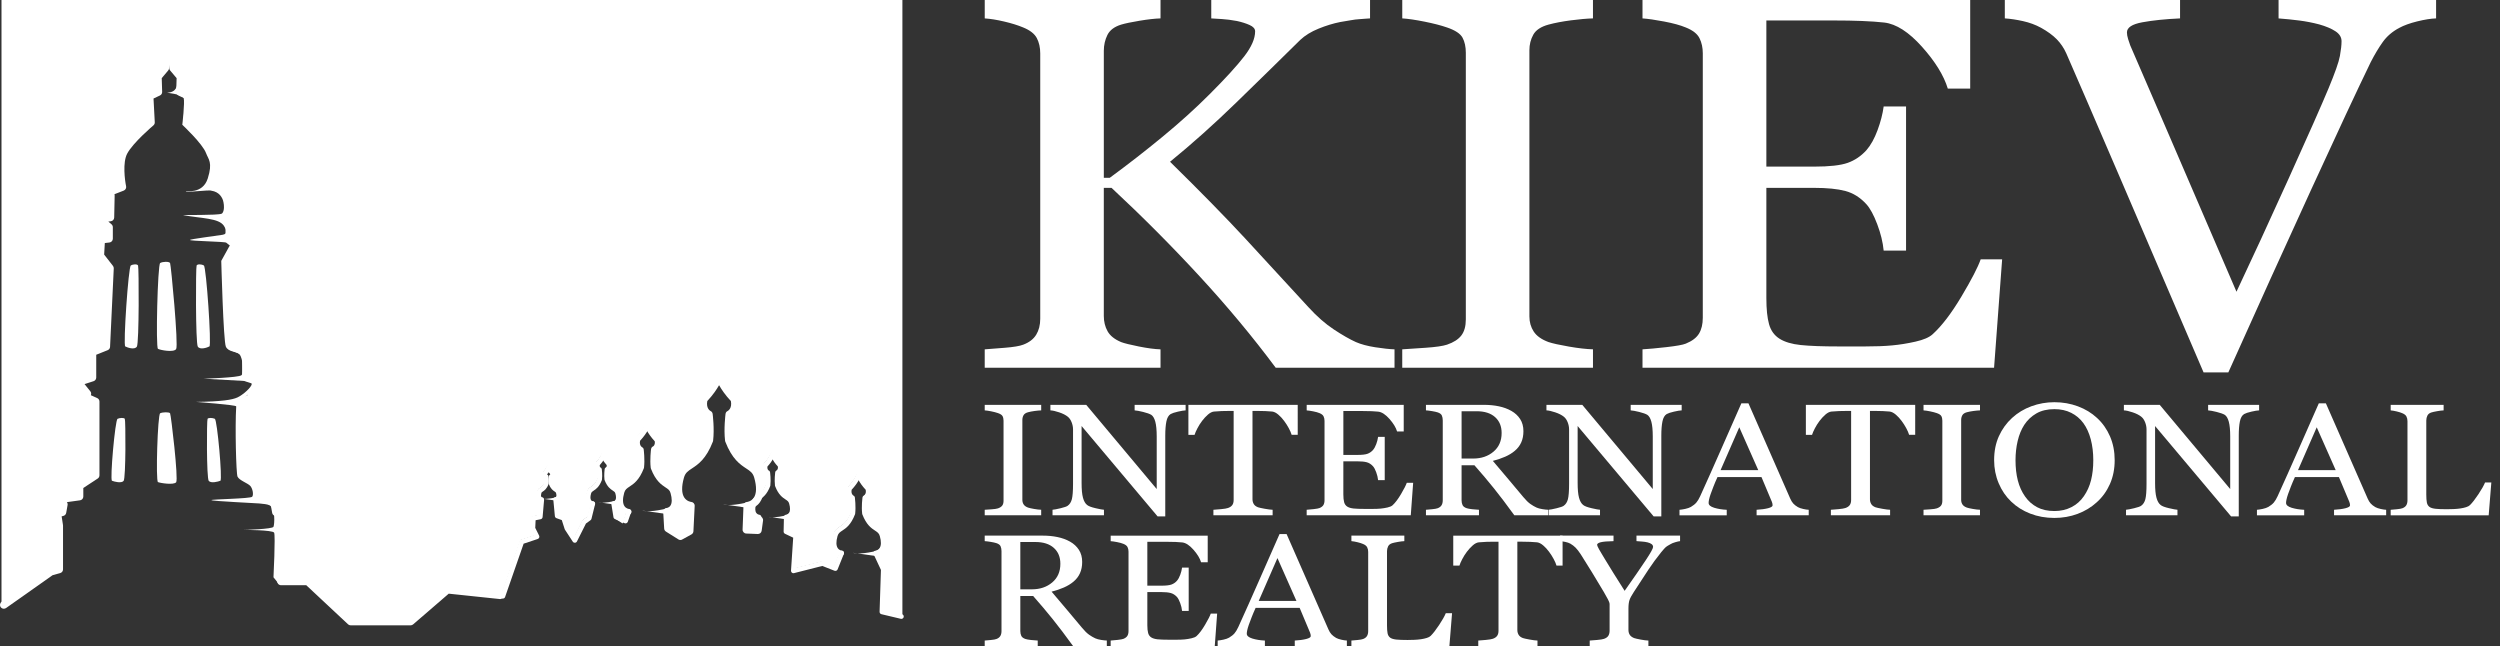
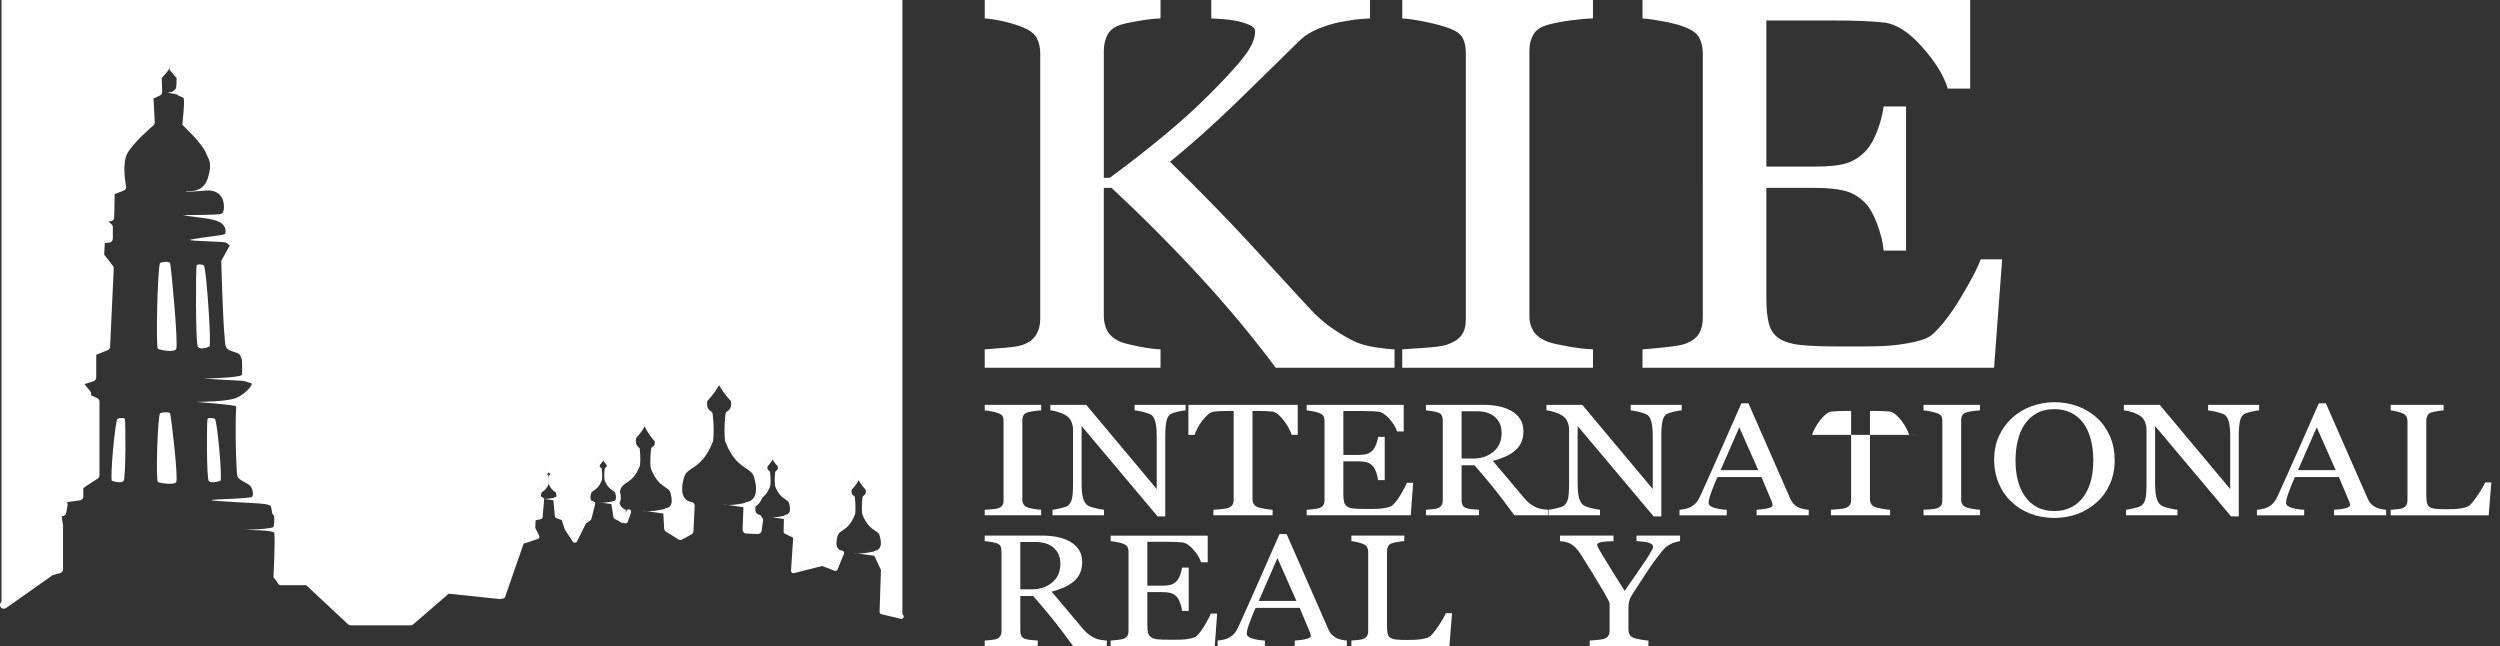
<svg xmlns="http://www.w3.org/2000/svg" version="1.1" id="Слой_1" x="0px" y="0px" width="178px" height="46px" viewBox="0 0 178 46" enable-background="new 0 0 178 46" xml:space="preserve">
  <rect x="0" y="0" width="178" height="46" fill="#333333" stroke="none" />
  <g>
    <g>
      <g>
        <path fill="#FFFFFF" d="M64.177,44.064c-0.013,0-0.027-0.002-0.04-0.005l-1.379-0.328c-0.08-0.019-0.135-0.091-0.132-0.173     l0.097-2.98l-0.526-1.126c-0.024-0.051-0.021-0.111,0.007-0.16c0.029-0.049,0.079-0.081,0.136-0.085     c0.005-0.001,0.177-0.019,0.286-0.179c0.12-0.176,0.126-0.472,0.018-0.854c-0.059-0.208-0.167-0.279-0.346-0.397     c-0.257-0.169-0.608-0.401-0.901-1.157c-0.005-0.013-0.009-0.027-0.01-0.042c-0.061-0.512,0.017-1.129,0.02-1.155     c0.008-0.058,0.044-0.109,0.098-0.134c0.018-0.009,0.19-0.11,0.133-0.416c-0.49-0.523-0.653-0.981-0.66-1     c-0.031-0.09,0.016-0.188,0.106-0.219c0.09-0.031,0.188,0.016,0.219,0.106l0,0c0.002,0.004,0.156,0.432,0.617,0.911     c0.021,0.022,0.036,0.049,0.043,0.079c0.1,0.416-0.071,0.676-0.224,0.796c-0.018,0.174-0.054,0.607-0.013,0.971     c0.251,0.637,0.522,0.816,0.761,0.974c0.193,0.128,0.394,0.259,0.487,0.591c0.14,0.495,0.117,0.882-0.07,1.15     c-0.093,0.133-0.21,0.211-0.312,0.257l0.459,0.982c0.011,0.025,0.017,0.051,0.016,0.079l-0.094,2.88l1.242,0.296     c0.093,0.022,0.15,0.115,0.128,0.208C64.325,44.011,64.255,44.064,64.177,44.064z" />
      </g>
      <g>
        <path fill="#FFFFFF" d="M59.923,39.551c-0.004,0-0.009,0-0.013,0c-0.014-0.001-0.336-0.028-0.54-0.321     c-0.187-0.267-0.21-0.654-0.07-1.15c0.094-0.331,0.294-0.463,0.487-0.591c0.24-0.158,0.511-0.337,0.761-0.974     c0.04-0.364,0.004-0.797-0.013-0.971c-0.153-0.12-0.324-0.38-0.224-0.796c0.007-0.03,0.022-0.057,0.043-0.079     c0.461-0.479,0.616-0.907,0.617-0.911c0.032-0.09,0.13-0.137,0.22-0.105c0.09,0.032,0.137,0.129,0.106,0.219     c-0.007,0.02-0.17,0.478-0.66,1c-0.059,0.321,0.131,0.415,0.133,0.416c0.053,0.025,0.09,0.076,0.098,0.134     c0.003,0.026,0.081,0.643,0.02,1.155c-0.002,0.014-0.005,0.028-0.01,0.042c-0.293,0.756-0.644,0.988-0.901,1.157     c-0.179,0.118-0.287,0.189-0.346,0.397c-0.109,0.385-0.102,0.682,0.021,0.858c0.11,0.157,0.281,0.174,0.283,0.175     c0.095,0.007,0.166,0.09,0.159,0.185C60.087,39.482,60.012,39.551,59.923,39.551z" />
      </g>
    </g>
    <g>
      <path fill="#FFFFFF" d="M62.443,39.22c0,0-1.074,0.265-1.62,0.164c-0.546-0.101,1.685,0.228,1.685,0.228L62.443,39.22z" />
    </g>
    <g>
      <path fill="#FFFFFF" d="M0.271,43.341c-0.085,0-0.169-0.04-0.222-0.115c-0.086-0.122-0.057-0.291,0.065-0.378l3.35-2.364    c0.025-0.018,0.054-0.031,0.084-0.04l0.393-0.109v-2.893L3.812,36.61c-0.021-0.136,0.064-0.266,0.197-0.303l0.196-0.053    l0.047-0.267l-0.217-0.265c-0.062-0.076-0.078-0.179-0.043-0.27c0.036-0.091,0.118-0.156,0.215-0.17l1.179-0.164v-0.52    c0-0.091,0.046-0.176,0.122-0.226l1.027-0.675v-4.933L6.038,28.54c-0.12-0.054-0.183-0.186-0.152-0.313l0.033-0.132l-0.573-0.716    c-0.056-0.07-0.074-0.162-0.048-0.247c0.026-0.085,0.092-0.153,0.176-0.18l0.83-0.268v-1.609c0-0.111,0.067-0.21,0.17-0.252    l0.823-0.329l0.25-5.309L6.92,18.378c-0.04-0.052-0.06-0.116-0.057-0.182l0.066-1.149c0.008-0.131,0.108-0.238,0.239-0.254    l0.319-0.038l0-0.455l-0.595-0.51c-0.081-0.07-0.114-0.181-0.083-0.284c0.031-0.103,0.119-0.178,0.226-0.191l0.556-0.069    l0.024-1.148l-0.179-0.065c-0.106-0.039-0.177-0.139-0.178-0.252c-0.001-0.113,0.068-0.215,0.173-0.256l0.974-0.379    c-0.081-0.503-0.219-1.718,0.165-2.45c0.398-0.759,1.546-1.788,1.9-2.095l-0.091-1.739c-0.006-0.11,0.055-0.212,0.155-0.259    l0.464-0.22l-0.028-0.907c-0.002-0.067,0.021-0.132,0.064-0.183l0.47-0.557l0.223-2.803c0.012-0.149,0.143-0.26,0.292-0.249    c0.149,0.012,0.26,0.142,0.249,0.292l-0.23,2.89c-0.004,0.056-0.026,0.11-0.063,0.153l-0.459,0.545l0.03,0.98    c0.003,0.108-0.058,0.207-0.155,0.253l-0.46,0.218l0.089,1.69c0.004,0.085-0.031,0.167-0.096,0.222    c-0.015,0.012-1.458,1.232-1.872,2.02c-0.327,0.623-0.164,1.882-0.073,2.315c0.027,0.13-0.044,0.26-0.167,0.308l-0.661,0.257    c0.009,0.028,0.013,0.057,0.013,0.087l-0.033,1.576c-0.003,0.134-0.104,0.247-0.237,0.263l-0.18,0.023l0.225,0.193    c0.06,0.051,0.095,0.127,0.095,0.206l0,0.821c0,0.137-0.103,0.253-0.239,0.269l-0.332,0.039l-0.047,0.821l0.627,0.806    c0.04,0.051,0.06,0.115,0.057,0.179l-0.263,5.583c-0.005,0.106-0.071,0.199-0.17,0.239l-0.815,0.326v1.623    c0,0.118-0.076,0.222-0.188,0.258l-0.644,0.208l0.412,0.514c0.053,0.066,0.072,0.153,0.051,0.235l-0.011,0.043l0.45,0.203    c0.097,0.044,0.16,0.14,0.16,0.247v5.254c0,0.091-0.046,0.176-0.122,0.226l-1.027,0.675v0.609c0,0.135-0.1,0.25-0.233,0.268    l-0.935,0.13c0.043,0.059,0.061,0.134,0.048,0.207l-0.099,0.558c-0.018,0.103-0.094,0.187-0.196,0.214l-0.128,0.035l0.095,0.615    c0.002,0.014,0.003,0.027,0.003,0.041v3.12c0,0.122-0.081,0.228-0.198,0.261l-0.546,0.152l-3.311,2.337    C0.38,43.325,0.325,43.341,0.271,43.341z" />
    </g>
    <g>
      <path fill="#FFFFFF" d="M19.876,37.693c-0.014,0-0.028-0.001-0.042-0.003c-0.148-0.023-0.249-0.161-0.227-0.309l0.095-0.615    l-0.128-0.035c-0.101-0.028-0.177-0.111-0.196-0.214l-0.099-0.558c-0.013-0.073,0.005-0.147,0.048-0.207l-0.935-0.13    c-0.112-0.016-0.203-0.1-0.227-0.211l-0.188-0.859l-0.831-0.474c-0.085-0.048-0.137-0.138-0.137-0.235v-5.254    c0-0.107,0.063-0.203,0.16-0.247l0.45-0.203l-0.011-0.043c-0.02-0.082-0.002-0.169,0.051-0.235l0.412-0.514l-0.644-0.208    c-0.112-0.036-0.188-0.14-0.188-0.258v-1.623l-0.815-0.326c-0.099-0.039-0.165-0.133-0.17-0.239l-0.263-5.583    c-0.003-0.065,0.017-0.128,0.057-0.179l0.627-0.806l-0.047-0.821l-0.332-0.039c-0.136-0.016-0.239-0.132-0.239-0.269v-0.821    c0-0.079,0.035-0.154,0.095-0.206l0.225-0.193l-0.18-0.023c-0.133-0.017-0.234-0.129-0.237-0.263l-0.033-1.576    c-0.001-0.03,0.004-0.06,0.013-0.087l-0.661-0.257c-0.125-0.049-0.195-0.181-0.166-0.312c0.003-0.015,0.326-1.495-0.077-2.317    c-0.42-0.855-1.849-1.998-1.863-2.009c-0.069-0.055-0.106-0.139-0.102-0.226l0.089-1.691L12.7,6.798    c-0.097-0.046-0.158-0.145-0.155-0.253l0.03-0.98L12.116,5.02c-0.036-0.043-0.058-0.097-0.063-0.153l-0.23-2.89    c-0.012-0.149,0.099-0.28,0.249-0.292c0.149-0.012,0.28,0.099,0.292,0.249l0.223,2.803l0.469,0.557    c0.043,0.051,0.066,0.116,0.064,0.183l-0.027,0.907l0.464,0.22c0.099,0.047,0.16,0.149,0.155,0.259l-0.091,1.735    c0.361,0.299,1.499,1.282,1.903,2.105c0.385,0.784,0.247,1.952,0.164,2.444l0.972,0.378c0.105,0.041,0.174,0.143,0.173,0.256    c-0.001,0.113-0.072,0.213-0.178,0.252l-0.179,0.065l0.024,1.148l0.556,0.069c0.106,0.013,0.195,0.088,0.226,0.191    c0.031,0.103-0.002,0.214-0.083,0.284L16.6,16.3v0.455l0.319,0.038c0.131,0.015,0.231,0.122,0.239,0.254l0.066,1.149    c0.004,0.065-0.016,0.13-0.057,0.182l-0.628,0.808l0.25,5.309l0.823,0.329c0.103,0.041,0.17,0.141,0.17,0.252v1.609l0.83,0.268    c0.085,0.027,0.151,0.095,0.176,0.18c0.026,0.085,0.008,0.178-0.048,0.247l-0.573,0.716l0.033,0.133    c0.032,0.127-0.032,0.259-0.152,0.313l-0.497,0.224v4.922l0.799,0.456c0.067,0.038,0.114,0.103,0.13,0.178l0.173,0.793    l1.225,0.171c0.097,0.014,0.179,0.078,0.215,0.17c0.036,0.091,0.019,0.195-0.043,0.27l-0.217,0.265l0.047,0.267l0.196,0.053    c0.133,0.036,0.217,0.166,0.197,0.303l-0.131,0.854C20.123,37.597,20.008,37.693,19.876,37.693z" />
    </g>
    <g>
      <path fill="#FFFFFF" d="M29.235,44.524h-4.269c-0.069,0-0.135-0.026-0.185-0.073l-2.976-2.784h-1.798    c-0.15,0-0.271-0.121-0.271-0.271v-3.908c0-0.15,0.121-0.271,0.271-0.271c0.15,0,0.271,0.121,0.271,0.271v3.637h1.634    c0.069,0,0.135,0.026,0.185,0.073l2.976,2.784h4.061l2.551-2.2c0.057-0.049,0.131-0.072,0.205-0.064l3.744,0.394    c0.149,0.016,0.257,0.149,0.241,0.298c-0.016,0.149-0.149,0.257-0.298,0.241l-3.627-0.382l-2.538,2.189    C29.363,44.5,29.3,44.524,29.235,44.524z" />
    </g>
    <g>
      <path fill="#FFFFFF" d="M11.404,18.727c0.18-0.107,0.638-0.12,0.705,0c0.067,0.12,0.607,5.865,0.433,6.126    c-0.174,0.261-1.126,0.074-1.294-0.015C11.079,24.749,11.224,18.834,11.404,18.727z" />
    </g>
    <g>
      <path fill="#FFFFFF" d="M11.404,29.424c0.18-0.086,0.638-0.096,0.705,0c0.067,0.096,0.607,4.704,0.433,4.914    c-0.174,0.209-1.126,0.059-1.294-0.012C11.079,34.253,11.224,29.509,11.404,29.424z" />
    </g>
    <g>
-       <path fill="#FFFFFF" d="M9.313,18.903c0.17-0.101,0.454-0.113,0.517,0c0.063,0.113,0.08,5.531-0.085,5.778    c-0.164,0.246-0.668,0.069-0.827-0.015C8.76,24.582,9.143,19.004,9.313,18.903z" />
-     </g>
+       </g>
    <g>
      <path fill="#FFFFFF" d="M14.516,18.903c-0.17-0.101-0.454-0.113-0.517,0c-0.063,0.113-0.079,5.531,0.085,5.778    c0.164,0.246,0.668,0.069,0.827-0.015C15.069,24.582,14.686,19.004,14.516,18.903z" />
    </g>
    <g>
      <path fill="#FFFFFF" d="M15.296,29.819c-0.17-0.077-0.454-0.086-0.517,0c-0.063,0.086-0.079,4.234,0.085,4.422    c0.164,0.188,0.668,0.053,0.827-0.011C15.849,34.166,15.466,29.896,15.296,29.819z" />
    </g>
    <g>
      <path fill="#FFFFFF" d="M8.369,29.819c0.17-0.077,0.454-0.086,0.517,0c0.063,0.086,0.079,4.234-0.085,4.422    c-0.164,0.188-0.668,0.053-0.827-0.011C7.816,34.166,8.199,29.896,8.369,29.819z" />
    </g>
    <g>
      <path fill="#FFFFFF" d="M53.964,38.021c-0.004,0-0.007,0-0.011,0l-0.821-0.033c-0.149-0.006-0.266-0.132-0.26-0.281L52.937,36    c0.005-0.138,0.113-0.249,0.25-0.26c0.009-0.001,0.3-0.032,0.483-0.301c0.201-0.295,0.212-0.787,0.032-1.424    c-0.099-0.349-0.279-0.468-0.577-0.664c-0.423-0.279-1.002-0.661-1.484-1.906c-0.008-0.021-0.014-0.043-0.016-0.066    c-0.101-0.845,0.028-1.863,0.033-1.906c0.012-0.095,0.064-0.172,0.151-0.21c0.045-0.024,0.325-0.198,0.23-0.708    c-0.811-0.863-1.079-1.619-1.091-1.652c-0.049-0.141,0.026-0.296,0.167-0.345c0.141-0.049,0.295,0.025,0.345,0.166    c0.005,0.014,0.263,0.72,1.023,1.511c0.033,0.035,0.057,0.078,0.068,0.125c0.164,0.685-0.119,1.112-0.37,1.305    c-0.029,0.285-0.09,1.007-0.023,1.615c0.416,1.058,0.867,1.355,1.265,1.618c0.318,0.209,0.646,0.426,0.8,0.969    c0.231,0.815,0.193,1.45-0.114,1.888c-0.194,0.277-0.452,0.409-0.639,0.471l-0.047,1.231l0.305,0.012l0.065-0.478    c0.02-0.148,0.157-0.252,0.305-0.232c0.148,0.02,0.252,0.157,0.232,0.305l-0.099,0.722C54.213,37.922,54.098,38.021,53.964,38.021    z" />
    </g>
    <g>
      <g>
        <path fill="#FFFFFF" d="M48.446,38.448c-0.05,0-0.1-0.014-0.144-0.042l-0.887-0.558c-0.074-0.047-0.121-0.126-0.126-0.214     l-0.068-1.182c-0.004-0.073,0.016-0.143,0.065-0.197c0.049-0.054,0.112-0.085,0.185-0.088c0.002,0,0.164-0.02,0.264-0.169     c0.12-0.179,0.123-0.487,0.008-0.891c-0.058-0.206-0.158-0.271-0.356-0.402c-0.297-0.196-0.703-0.464-1.04-1.335     c-0.008-0.021-0.014-0.043-0.016-0.066c-0.07-0.584,0.019-1.285,0.023-1.315c0.012-0.097,0.06-0.172,0.15-0.209     c0.035-0.021,0.152-0.111,0.114-0.362c-0.549-0.591-0.733-1.11-0.741-1.133c-0.049-0.141,0.026-0.296,0.167-0.345     c0.141-0.049,0.295,0.025,0.345,0.166c0.002,0.006,0.173,0.472,0.675,0.994c0.033,0.035,0.057,0.078,0.068,0.125     c0.115,0.48-0.071,0.793-0.253,0.95c-0.02,0.207-0.054,0.652-0.013,1.031c0.271,0.684,0.563,0.876,0.821,1.046     c0.123,0.081,0.248,0.164,0.356,0.285c0.021-0.208,0.066-0.432,0.134-0.671c0.154-0.543,0.482-0.759,0.8-0.969     c0.398-0.262,0.848-0.559,1.265-1.618c0.067-0.607,0.007-1.33-0.023-1.615c-0.251-0.193-0.534-0.62-0.37-1.305     c0.011-0.047,0.035-0.09,0.068-0.125c0.764-0.795,1.021-1.504,1.023-1.511c0.05-0.141,0.204-0.215,0.345-0.166     c0.141,0.049,0.215,0.203,0.166,0.344c-0.011,0.032-0.28,0.788-1.091,1.652c-0.102,0.545,0.224,0.706,0.228,0.707     c0.084,0.039,0.142,0.119,0.153,0.21c0.006,0.043,0.134,1.061,0.033,1.906c-0.003,0.022-0.008,0.044-0.016,0.066     c-0.482,1.246-1.061,1.628-1.484,1.906c-0.298,0.197-0.478,0.315-0.577,0.664c-0.18,0.636-0.169,1.129,0.032,1.424     c0.183,0.269,0.474,0.3,0.486,0.301c0.146,0.011,0.255,0.136,0.247,0.283l-0.089,1.806c-0.005,0.094-0.058,0.179-0.14,0.224     l-0.657,0.361C48.536,38.437,48.491,38.448,48.446,38.448z M47.822,37.464l0.633,0.399l0.384-0.211l0.07-1.431     c-0.165-0.057-0.378-0.167-0.555-0.379c-0.026,0.181-0.085,0.339-0.179,0.473c-0.121,0.173-0.272,0.27-0.401,0.324L47.822,37.464     z" />
      </g>
      <g>
-         <path fill="#FFFFFF" d="M44.767,36.634c-0.005,0-0.01,0-0.015-0.001c-0.015-0.001-0.378-0.032-0.608-0.361     c-0.21-0.301-0.237-0.736-0.079-1.293c0.106-0.373,0.331-0.521,0.548-0.665c0.268-0.177,0.572-0.377,0.852-1.09     c0.045-0.407,0.005-0.89-0.015-1.086c-0.172-0.135-0.363-0.429-0.251-0.896c0.008-0.034,0.025-0.065,0.05-0.091     c0.516-0.537,0.69-1.016,0.691-1.021c0.036-0.102,0.149-0.156,0.251-0.12c0.102,0.036,0.157,0.148,0.121,0.25     c-0.008,0.022-0.19,0.536-0.74,1.123c-0.062,0.34,0.128,0.451,0.151,0.463c0.061,0.029,0.099,0.085,0.108,0.151     c0.004,0.029,0.092,0.722,0.023,1.297c-0.002,0.016-0.006,0.032-0.012,0.048c-0.329,0.849-0.724,1.11-1.012,1.3     c-0.2,0.132-0.32,0.211-0.386,0.443c-0.122,0.431-0.114,0.763,0.023,0.959c0.12,0.172,0.313,0.194,0.315,0.194     c0.108,0.008,0.19,0.103,0.182,0.211C44.956,36.555,44.869,36.634,44.767,36.634z" />
-       </g>
+         </g>
    </g>
    <g>
      <g>
        <path fill="#FFFFFF" d="M44.539,37.266c-0.023,0-0.046-0.005-0.068-0.014l-0.69-0.296c-0.054-0.023-0.093-0.073-0.102-0.131     l-0.15-0.936c-0.008-0.048,0.005-0.096,0.035-0.134s0.074-0.061,0.122-0.065c0,0,0.079-0.01,0.128-0.083     c0.061-0.091,0.061-0.258,0.001-0.47c-0.03-0.105-0.079-0.137-0.186-0.208c-0.166-0.109-0.393-0.259-0.581-0.745     c-0.005-0.013-0.009-0.027-0.01-0.042c-0.039-0.324,0.01-0.712,0.012-0.729c0.008-0.062,0.037-0.11,0.095-0.133     c0.02-0.013,0.066-0.055,0.051-0.167c-0.301-0.326-0.403-0.613-0.407-0.626c-0.031-0.09,0.016-0.188,0.106-0.219     c0.09-0.031,0.188,0.016,0.219,0.106c0.003,0.007,0.096,0.257,0.366,0.538c0.021,0.022,0.036,0.049,0.043,0.079     c0.064,0.268-0.036,0.446-0.139,0.539c-0.011,0.116-0.028,0.349-0.007,0.55c0.146,0.367,0.303,0.47,0.441,0.561     c0.123,0.081,0.263,0.174,0.328,0.401c0.092,0.325,0.075,0.583-0.053,0.765c-0.06,0.086-0.134,0.14-0.201,0.173l0.112,0.696     l0.432,0.185l0.168-0.482c0.031-0.09,0.129-0.138,0.219-0.106c0.09,0.031,0.137,0.13,0.106,0.219l-0.228,0.657     c-0.016,0.045-0.049,0.082-0.093,0.101C44.586,37.261,44.562,37.266,44.539,37.266z" />
      </g>
      <g>
        <path fill="#FFFFFF" d="M42.201,36.035c-0.004,0-0.009,0-0.013,0c-0.024-0.002-0.241-0.024-0.382-0.226     c-0.127-0.182-0.145-0.439-0.053-0.765c0.065-0.228,0.204-0.32,0.328-0.401c0.138-0.091,0.295-0.194,0.441-0.561     c0.021-0.201,0.004-0.434-0.007-0.549c-0.103-0.093-0.204-0.271-0.139-0.539c0.007-0.03,0.022-0.057,0.043-0.079     c0.272-0.283,0.365-0.535,0.366-0.537c0.031-0.09,0.13-0.138,0.219-0.106c0.09,0.031,0.138,0.13,0.106,0.219     c-0.004,0.013-0.106,0.299-0.407,0.626c-0.015,0.112,0.031,0.155,0.051,0.167c0.058,0.023,0.087,0.071,0.095,0.133     c0.002,0.016,0.051,0.405,0.012,0.729c-0.002,0.014-0.005,0.028-0.01,0.042c-0.188,0.486-0.415,0.636-0.581,0.745     c-0.107,0.071-0.156,0.103-0.186,0.208c-0.061,0.215-0.06,0.383,0.003,0.473c0.048,0.069,0.125,0.079,0.125,0.08     c0.095,0.007,0.166,0.09,0.159,0.185C42.366,35.966,42.29,36.035,42.201,36.035z" />
      </g>
    </g>
    <g>
      <g>
        <path fill="#FFFFFF" d="M40.926,38.645c-0.058,0-0.112-0.029-0.144-0.078l-0.558-0.854c-0.009-0.013-0.015-0.027-0.02-0.042     L40,37.03l-0.379-0.136c-0.063-0.023-0.107-0.079-0.114-0.146l-0.11-1.163c-0.005-0.048,0.005-0.096,0.038-0.132     c0.032-0.035,0.071-0.055,0.118-0.056c0.008-0.002,0.031-0.009,0.045-0.031c0.014-0.022,0.041-0.091-0.008-0.264     c-0.013-0.047-0.029-0.059-0.1-0.106c-0.11-0.073-0.277-0.183-0.409-0.523c-0.005-0.013-0.009-0.027-0.01-0.042     c-0.027-0.223,0.007-0.488,0.008-0.5c0.009-0.066,0.029-0.112,0.091-0.132c0.005-0.006,0.008-0.018,0.008-0.036     c-0.195-0.216-0.263-0.401-0.27-0.422c-0.031-0.09,0.016-0.188,0.106-0.219c0.09-0.031,0.187,0.016,0.219,0.105     c0.002,0.006,0.062,0.162,0.231,0.338c0.021,0.022,0.036,0.049,0.043,0.079c0.046,0.19-0.019,0.322-0.093,0.399     c-0.007,0.078-0.015,0.21-0.003,0.326c0.09,0.221,0.181,0.281,0.269,0.34c0.086,0.057,0.193,0.127,0.242,0.3     c0.066,0.234,0.052,0.422-0.043,0.558c-0.038,0.054-0.083,0.092-0.126,0.117l0.088,0.924l0.356,0.127     c0.051,0.018,0.09,0.059,0.106,0.11l0.223,0.7l0.381,0.583l0.523-1.045c0.012-0.025,0.03-0.046,0.053-0.062l0.31-0.226     l0.241-0.974c0.023-0.092,0.117-0.149,0.209-0.126c0.092,0.023,0.149,0.116,0.126,0.209l-0.256,1.035     c-0.01,0.039-0.033,0.074-0.066,0.098l-0.327,0.238L41.08,38.55c-0.028,0.055-0.083,0.091-0.144,0.095     C40.933,38.645,40.93,38.645,40.926,38.645z" />
      </g>
      <g>
        <path fill="#FFFFFF" d="M35.803,42.619c-0.019,0-0.038-0.003-0.057-0.01c-0.09-0.031-0.138-0.129-0.106-0.219l1.346-3.875     c0.018-0.051,0.058-0.09,0.108-0.107l0.895-0.298l-0.207-0.413c-0.013-0.026-0.019-0.056-0.018-0.085l0.033-0.722     c0.004-0.079,0.061-0.146,0.138-0.161l0.366-0.073l0.084-0.97c-0.044-0.026-0.089-0.063-0.127-0.118     c-0.095-0.136-0.11-0.324-0.043-0.558c0.049-0.172,0.156-0.243,0.242-0.3c0.088-0.058,0.18-0.118,0.269-0.34     c0.011-0.116,0.003-0.248-0.003-0.326c-0.074-0.077-0.139-0.209-0.093-0.399c0.007-0.03,0.022-0.057,0.043-0.079     c0.172-0.179,0.231-0.337,0.231-0.338c0.032-0.089,0.131-0.136,0.22-0.104c0.089,0.032,0.136,0.129,0.105,0.218     c-0.008,0.021-0.076,0.206-0.27,0.422c-0.001,0.018,0.003,0.03,0.008,0.036c0.062,0.02,0.082,0.066,0.091,0.132     c0.001,0.011,0.035,0.277,0.008,0.5c-0.002,0.014-0.005,0.028-0.01,0.042c-0.132,0.341-0.299,0.451-0.409,0.523     c-0.071,0.047-0.087,0.058-0.1,0.106c-0.035,0.122-0.037,0.222-0.006,0.267c0.015,0.022,0.04,0.029,0.04,0.029     c0.046,0.003,0.089,0.025,0.119,0.06c0.03,0.035,0.044,0.081,0.04,0.127l-0.107,1.229c-0.007,0.076-0.063,0.139-0.138,0.154     l-0.36,0.072l-0.025,0.543l0.275,0.551c0.022,0.045,0.024,0.097,0.005,0.143c-0.019,0.046-0.057,0.082-0.105,0.098l-1.003,0.334     l-1.319,3.795C35.941,42.574,35.875,42.619,35.803,42.619z" />
      </g>
    </g>
    <g>
      <g>
        <path fill="#FFFFFF" d="M56.492,40.813c-0.04,0-0.079-0.014-0.11-0.04c-0.042-0.035-0.065-0.089-0.062-0.144l0.156-2.346     l-0.584-0.278c-0.061-0.029-0.1-0.092-0.098-0.159l0.022-1.032c0.002-0.089,0.071-0.162,0.159-0.168     c0.003,0,0.127-0.015,0.205-0.13c0.09-0.133,0.093-0.361,0.009-0.657c-0.044-0.155-0.122-0.207-0.264-0.3     c-0.21-0.139-0.498-0.328-0.737-0.946c-0.005-0.013-0.009-0.027-0.01-0.042c-0.05-0.416,0.013-0.916,0.016-0.937     c0.008-0.062,0.04-0.111,0.098-0.134c0.019-0.011,0.125-0.08,0.09-0.288c-0.393-0.422-0.525-0.793-0.531-0.809     c-0.031-0.09,0.016-0.188,0.106-0.219c0.09-0.031,0.188,0.016,0.219,0.106l0,0c0.001,0.003,0.124,0.341,0.488,0.72     c0.021,0.022,0.036,0.049,0.043,0.079c0.082,0.34-0.053,0.559-0.181,0.665c-0.015,0.146-0.04,0.475-0.01,0.754     c0.197,0.498,0.41,0.638,0.597,0.762c0.161,0.106,0.327,0.215,0.406,0.494c0.116,0.409,0.095,0.729-0.061,0.953     c-0.092,0.131-0.209,0.199-0.302,0.235l-0.017,0.79l0.589,0.28c0.064,0.03,0.103,0.097,0.098,0.167l-0.148,2.226l1.839-0.467     c0.035-0.009,0.072-0.007,0.105,0.007l0.76,0.299l0.378-0.939c0.036-0.088,0.136-0.131,0.224-0.096     c0.088,0.036,0.131,0.136,0.096,0.224l-0.442,1.098c-0.035,0.088-0.135,0.131-0.223,0.096l-0.868-0.341l-2.015,0.512     C56.52,40.811,56.506,40.813,56.492,40.813z" />
      </g>
      <g>
        <path fill="#FFFFFF" d="M54.037,36.989c-0.004,0-0.009,0-0.013,0c-0.029-0.002-0.289-0.028-0.459-0.272     c-0.156-0.224-0.177-0.544-0.061-0.953c0.079-0.278,0.245-0.388,0.406-0.494c0.188-0.124,0.4-0.264,0.597-0.762     c0.03-0.28,0.005-0.609-0.01-0.754c-0.128-0.106-0.262-0.325-0.181-0.665c0.007-0.03,0.022-0.057,0.043-0.079     c0.364-0.379,0.487-0.717,0.489-0.72c0.032-0.089,0.13-0.137,0.22-0.105c0.09,0.032,0.137,0.129,0.106,0.219     c-0.006,0.016-0.137,0.386-0.531,0.809c-0.035,0.208,0.071,0.277,0.094,0.29c0.058,0.023,0.086,0.07,0.094,0.132     c0.003,0.021,0.066,0.521,0.016,0.937c-0.002,0.014-0.005,0.028-0.01,0.042c-0.239,0.618-0.527,0.807-0.737,0.946     c-0.142,0.093-0.22,0.145-0.264,0.3c-0.085,0.3-0.081,0.528,0.012,0.661c0.078,0.112,0.201,0.126,0.202,0.126     c0.095,0.007,0.166,0.09,0.159,0.185C54.202,36.92,54.126,36.989,54.037,36.989z" />
      </g>
    </g>
    <g>
      <path fill="#FFFFFF" d="M53.602,36.076" />
    </g>
    <g>
      <path fill="#FFFFFF" d="M12.405,4.747c0,0,0.764,1.798-0.468,1.847c-0.233,0.009,1.051,0.09,1.141,0.386S12.98,8.885,12.98,8.885    s1.445,1.346,1.691,2.02c0.161,0.439,0.489,0.642,0.122,1.799c-0.368,1.157-1.58,0.855-1.56,0.935    c0.021,0.084,1.693-0.143,1.824-0.059c1.068,0.158,0.993,1.513,0.723,1.636c-0.27,0.123-2.835,0.081-2.744,0.099    c1.281,0.246,2.561,0.197,2.916,0.78c0.175,0.288,0.308,0.551-0.117,0.624c-0.425,0.073-2.346,0.308-2.307,0.369    c0.051,0.078,2.486,0.111,2.578,0.189c0.13,0.11,0.256,0.197,0.256,0.197l-0.608,1.1c0,0,0.148,5.706,0.328,6.108    c0.181,0.402,0.755,0.312,0.977,0.558c0.222,0.246,0.338,1.303,0.132,1.476c-0.206,0.174-2.693,0.248-2.693,0.248l2.958,0.163    c0,0,0.498,0.002,0.466,0.232c-0.033,0.23-0.626,0.757-1.01,0.936c-0.369,0.172-1.118,0.296-2.941,0.32    c-0.087,0.001,2.854,0.21,2.847,0.321c-0.09,1.446-0.006,4.779,0.093,4.999c0.123,0.271,0.739,0.468,0.911,0.665    c0.172,0.197,0.246,0.623,0.135,0.767c-0.111,0.144-2.956,0.176-2.904,0.243c0.058,0.074,3.241,0.214,3.407,0.236    c0.328,0.043,0.519,0.035,0.741,0.134c0.419,0.246,0.345,1.355,0.271,1.527c-0.074,0.172-2.104,0.222-2.104,0.222    s2.048,0,2.15,0.197c0.102,0.197-0.046,3.177-0.046,3.177l0.394,0.493l0.074-3.891c0,0-0.099-1.896-0.493-2.02    c-1.034-0.369-1.396-1.322-1.396-1.322l-0.895-0.575l0.123-1.527l-0.049-3.768l0.64-0.616l0.542-0.616l-0.903-0.378l-0.082-1.79    L16.42,24.5l-0.222-5.591l0.862-1.231l-0.731-0.681l0.14-1.289l-0.394-0.616l-0.148-1.453l-0.64-0.419l0.172-2.044l-0.837-1.01    l-1.158-1.281l-0.222-0.788l0.074-1.034l-0.369-0.517L12.405,4.747z" />
    </g>
    <g>
-       <path fill="#FFFFFF" d="M14.449,28.662" />
-     </g>
+       </g>
    <g>
      <path fill="#FFFFFF" d="M19.474,38.095" />
    </g>
    <g>
      <path fill="#FFFFFF" d="M53.207,35.772c0,0-1.074,0.265-1.62,0.164c-0.546-0.101,1.685,0.228,1.685,0.228L53.207,35.772z" />
    </g>
    <g>
      <path fill="#FFFFFF" d="M47.444,36.215c0,0-1.074,0.265-1.62,0.164c-0.546-0.101,1.685,0.228,1.685,0.228L47.444,36.215z" />
    </g>
    <g>
      <path fill="#FFFFFF" d="M43.736,35.674c0,0-0.694,0.172-1.048,0.106c-0.353-0.066,1.09,0.147,1.09,0.147L43.736,35.674z" />
    </g>
    <g>
      <path fill="#FFFFFF" d="M39.623,35.403c0,0-0.694,0.172-1.048,0.106c-0.353-0.066,1.09,0.147,1.09,0.147L39.623,35.403z" />
    </g>
    <g>
      <path fill="#FFFFFF" d="M55.908,36.707c0,0-0.731,0.181-1.103,0.112c-0.372-0.069,1.147,0.155,1.147,0.155L55.908,36.707z" />
    </g>
    <g>
      <path fill="#FFFFFF" d="M53.116,35.89l-0.037,0.961l-0.029,0.746l0.821,0.027l0.051-0.719l0.022-0.208    c0,0-0.631-0.048-0.372-0.989C53.347,35.872,53.116,35.89,53.116,35.89z" />
    </g>
    <g>
      <path fill="#FFFFFF" d="M0.179,42.95l3.35-2.364l0.591-0.164v-3.12l-0.131-0.854L4.35,36.35l0.099-0.558L4.153,35.43l1.412-0.197    v-0.755l1.149-0.755v-5.254l-0.657-0.296l0.066-0.263l-0.657-0.821l1.018-0.328v-1.806L7.47,24.56l0.263-5.583l-0.69-0.887    l0.066-1.149l0.558-0.066l0-0.821l-0.69-0.591l0.788-0.099l0.033-1.576l-0.361-0.131l1.182-0.46c0,0-0.345-1.65,0.099-2.496    C9.161,9.856,10.655,8.6,10.655,8.6l-0.099-1.872l0.624-0.296l-0.033-1.084l0.525-0.624l0.23-2.89h0.099l0.23,2.89l0.525,0.624    l-0.033,1.084l0.624,0.296L13.249,8.6c0,0,1.486,1.182,1.938,2.102c0.452,0.92,0.099,2.496,0.099,2.496l1.182,0.46l-0.361,0.131    l0.033,1.576l0.788,0.099l-0.69,0.591v0.821l0.558,0.066l0.066,1.149l-0.69,0.887l0.263,5.583l0.985,0.394v1.806l1.018,0.328    l-0.657,0.821l0.066,0.263l-0.657,0.296v5.254l0.936,0.534l0.213,0.977l1.412,0.197l-0.296,0.361l0.099,0.558l0.361,0.099    l-0.131,0.854l0.131,0.066v3.908h1.905l3.054,2.857h4.269l2.627-2.266l3.744,0.394l0.197,0.066l1.346-3.875l1.084-0.361    l-0.296-0.591l0.033-0.723l0.493-0.099l0.107-1.229c0,0-0.326-0.024-0.188-0.514c0.073-0.259,0.318-0.139,0.514-0.645    c0.024-0.204-0.008-0.457-0.008-0.457s-0.139-0.065-0.09-0.269c0.204-0.212,0.269-0.4,0.269-0.4h0.002c0,0,0.065,0.188,0.269,0.4    c0.049,0.204-0.09,0.269-0.09,0.269s-0.033,0.253-0.008,0.457c0.196,0.506,0.441,0.386,0.514,0.645    c0.139,0.49-0.188,0.514-0.188,0.514l0.11,1.164l0.46,0.164l0.23,0.723l0.558,0.854l0.657-1.314l0.361-0.263l0.256-1.034    c0,0-0.49-0.037-0.282-0.772c0.11-0.389,0.478-0.208,0.772-0.968c0.037-0.306-0.012-0.686-0.012-0.686s-0.208-0.098-0.135-0.404    c0.306-0.318,0.404-0.6,0.404-0.6h0.004c0,0,0.098,0.282,0.404,0.6c0.074,0.306-0.135,0.404-0.135,0.404s-0.049,0.38-0.012,0.686    c0.294,0.759,0.661,0.579,0.772,0.968c0.208,0.735-0.282,0.772-0.282,0.772l0.056,0.348l0.038,0.233l0.145,0.624l0.486,0.324    l0.232-0.633l-0.007-0.349c-0.229-0.074-0.684-0.353-0.393-1.377c0.2-0.707,0.869-0.379,1.404-1.76    c0.067-0.557-0.022-1.248-0.022-1.248s-0.379-0.178-0.245-0.735c0.557-0.579,0.735-1.092,0.735-1.092h0.007    c0,0,0.178,0.513,0.735,1.092c0.134,0.557-0.245,0.735-0.245,0.735s-0.089,0.691-0.022,1.248c0.535,1.382,1.203,1.053,1.404,1.76    c0.379,1.337-0.513,1.404-0.513,1.404l0.01,0.174l0.058,1.008l0.761,0.479l0.162,0.059l0.62-0.341l0.054-1.1L49.1,35.89    c0,0-1.314-0.099-0.755-2.069c0.295-1.042,1.281-0.558,2.069-2.594c0.098-0.821-0.033-1.839-0.033-1.839s-0.558-0.263-0.361-1.084    c0.821-0.854,1.084-1.609,1.084-1.609h0.01c0,0,0.263,0.755,1.084,1.609c0.197,0.821-0.361,1.084-0.361,1.084    s-0.131,1.018-0.033,1.839c0.788,2.036,1.774,1.552,2.069,2.594c0.202,0.712,0.159,1.179,0.022,1.486    c0.204-0.135,0.464-0.292,0.69-0.877c0.048-0.399-0.016-0.894-0.016-0.894s-0.271-0.128-0.176-0.527    c0.399-0.415,0.527-0.782,0.527-0.782h0.005c0,0,0.128,0.367,0.527,0.782c0.096,0.399-0.176,0.527-0.176,0.527    s-0.064,0.495-0.016,0.894c0.383,0.99,0.862,0.755,1.006,1.261c0.271,0.958-0.367,1.006-0.367,1.006l-0.018,0.842l-0.004,0.19    l0.69,0.328l-0.164,2.463l2.069-0.525l0.919,0.361l0.442-1.098c0,0-0.171-0.039-0.33-0.155c-0.159-0.115-0.304-0.47-0.127-1.097    c0.179-0.63,0.775-0.338,1.252-1.57c0.059-0.497-0.02-1.113-0.02-1.113s-0.338-0.159-0.219-0.656    c0.497-0.517,0.656-0.974,0.656-0.974h0.006c0,0,0.159,0.457,0.656,0.974c0.119,0.497-0.219,0.656-0.219,0.656    s-0.079,0.616-0.02,1.113c0.477,1.232,1.073,0.939,1.252,1.57c0.338,1.192-0.457,1.252-0.457,1.252l0.544,1.163l-0.063,1.924    l-0.03,0.923l0.241,0.363l1.133,0.139l0.163,0.003V0H0.107v43.042L0.179,42.95z" />
    </g>
    <g>
      <g>
        <g>
          <path fill="#FFFFFF" d="M99.288,26.182H90.83c-1.629-2.189-3.439-4.364-5.429-6.522c-1.991-2.159-4.077-4.253-6.258-6.283      h-0.552v9.115c0,0.406,0.088,0.769,0.266,1.089c0.177,0.32,0.499,0.578,0.967,0.775c0.226,0.086,0.648,0.191,1.264,0.314      c0.616,0.123,1.13,0.191,1.541,0.203v1.31H70.112v-1.31c0.326-0.024,0.8-0.061,1.424-0.111c0.623-0.049,1.063-0.123,1.318-0.221      c0.425-0.16,0.733-0.397,0.924-0.71c0.191-0.314,0.287-0.692,0.287-1.135V3.801c0-0.418-0.082-0.781-0.244-1.089      c-0.163-0.307-0.485-0.56-0.967-0.756c-0.383-0.16-0.836-0.301-1.36-0.424c-0.524-0.123-0.985-0.197-1.381-0.221V0h12.516v1.31      c-0.397,0.012-0.893,0.068-1.487,0.166c-0.595,0.099-1.034,0.191-1.317,0.277c-0.482,0.148-0.808,0.394-0.978,0.738      c-0.17,0.345-0.255,0.72-0.255,1.126v9.041h0.425c1.275-0.935,2.529-1.91,3.761-2.925c1.232-1.015,2.351-2.026,3.357-3.035      c1.119-1.119,1.937-2.014,2.454-2.685c0.517-0.67,0.776-1.264,0.776-1.78c0-0.185-0.131-0.335-0.393-0.452      c-0.262-0.117-0.563-0.212-0.903-0.286c-0.397-0.074-0.751-0.12-1.062-0.138c-0.312-0.018-0.567-0.034-0.765-0.046V0h11.305      v1.31c-0.042,0-0.135,0.006-0.276,0.018c-0.141,0.012-0.304,0.025-0.488,0.037c-0.198,0.012-0.396,0.037-0.595,0.074      c-0.198,0.037-0.453,0.08-0.764,0.129c-0.496,0.099-1.009,0.255-1.54,0.471c-0.531,0.215-0.966,0.483-1.306,0.803      c-1.458,1.439-2.98,2.928-4.563,4.467c-1.584,1.539-3.154,2.942-4.709,4.209c2.155,2.115,3.939,3.935,5.35,5.459      c1.411,1.525,2.911,3.154,4.499,4.888c0.606,0.664,1.213,1.197,1.82,1.596c0.606,0.4,1.128,0.698,1.565,0.895      c0.367,0.16,0.825,0.283,1.375,0.369c0.55,0.086,1.008,0.136,1.375,0.148V26.182z" />
        </g>
        <g>
          <path fill="#FFFFFF" d="M113.419,26.182H99.84v-1.31c0.383-0.024,0.935-0.061,1.658-0.111c0.722-0.049,1.232-0.123,1.53-0.221      c0.467-0.16,0.807-0.378,1.02-0.655c0.213-0.277,0.319-0.661,0.319-1.153V3.764c0-0.43-0.078-0.79-0.234-1.079      c-0.156-0.289-0.524-0.532-1.105-0.729c-0.425-0.148-0.96-0.286-1.604-0.415c-0.645-0.129-1.172-0.206-1.583-0.231V0h13.578      v1.31c-0.439,0.012-0.963,0.059-1.572,0.138c-0.609,0.08-1.141,0.182-1.594,0.304c-0.539,0.148-0.9,0.387-1.084,0.72      c-0.184,0.332-0.276,0.701-0.276,1.107v18.949c0,0.406,0.103,0.766,0.308,1.079c0.205,0.314,0.556,0.563,1.052,0.747      c0.297,0.099,0.783,0.206,1.456,0.323c0.673,0.117,1.243,0.182,1.711,0.194V26.182z" />
        </g>
        <g>
          <path fill="#FFFFFF" d="M142.552,18.47l-0.574,7.713h-25.032v-1.31c0.425-0.024,0.991-0.077,1.7-0.157      c0.708-0.08,1.169-0.163,1.381-0.249c0.453-0.184,0.768-0.424,0.946-0.72c0.177-0.295,0.266-0.67,0.266-1.126V3.801      c0-0.406-0.078-0.766-0.234-1.079c-0.156-0.314-0.482-0.569-0.977-0.766c-0.382-0.16-0.896-0.301-1.541-0.424      c-0.645-0.123-1.158-0.197-1.541-0.221V0h23.332v6.31h-1.594c-0.284-0.935-0.896-1.928-1.838-2.98      c-0.942-1.052-1.838-1.627-2.688-1.725c-0.439-0.049-0.963-0.086-1.572-0.111c-0.609-0.025-1.303-0.037-2.082-0.037h-4.739      v10.406h3.4c1.091,0,1.888-0.089,2.391-0.268c0.503-0.178,0.946-0.477,1.328-0.895c0.312-0.357,0.577-0.833,0.797-1.43      c0.22-0.596,0.365-1.159,0.436-1.688h1.594v10.259h-1.594c-0.057-0.59-0.209-1.215-0.457-1.873      c-0.248-0.658-0.507-1.135-0.776-1.43c-0.439-0.48-0.939-0.793-1.498-0.941c-0.56-0.148-1.3-0.221-2.221-0.221h-3.4v7.847      c0,0.786,0.064,1.406,0.191,1.86c0.127,0.454,0.375,0.798,0.744,1.032c0.368,0.233,0.871,0.384,1.509,0.451      c0.638,0.067,1.544,0.101,2.72,0.101c0.467,0,1.084,0,1.849,0c0.765,0,1.409-0.024,1.934-0.074      c0.538-0.049,1.094-0.138,1.668-0.268c0.574-0.129,0.981-0.304,1.222-0.526c0.651-0.59,1.335-1.485,2.051-2.685      c0.715-1.199,1.172-2.082,1.371-2.648H142.552z" />
        </g>
        <g>
-           <path fill="#FFFFFF" d="M173.448,1.31c-0.369,0.012-0.815,0.083-1.339,0.212c-0.524,0.129-0.956,0.286-1.296,0.471      c-0.482,0.258-0.868,0.59-1.158,0.996c-0.291,0.406-0.577,0.886-0.861,1.439c-0.949,1.956-2.373,5.003-4.271,9.143      c-1.898,4.139-3.853,8.454-5.865,12.944h-1.764c-2.04-4.76-4.009-9.348-5.907-13.765c-1.898-4.416-3.187-7.399-3.867-8.949      c-0.17-0.381-0.397-0.716-0.68-1.006c-0.284-0.289-0.659-0.563-1.126-0.821c-0.383-0.209-0.807-0.366-1.275-0.47      c-0.467-0.104-0.899-0.169-1.296-0.194V0h12.477v1.31c-1.062,0.049-1.959,0.142-2.688,0.277c-0.73,0.135-1.094,0.375-1.094,0.72      c0,0.136,0.028,0.295,0.085,0.48c0.056,0.184,0.106,0.332,0.149,0.443c0.524,1.206,1.374,3.172,2.55,5.898      c1.176,2.727,2.847,6.608,5.015,11.643c1.076-2.277,2.316-4.967,3.719-8.069c1.403-3.102,2.345-5.232,2.827-6.389      c0.467-1.12,0.74-1.895,0.818-2.326c0.078-0.43,0.117-0.781,0.117-1.052c0-0.283-0.145-0.52-0.436-0.71      c-0.291-0.191-0.677-0.353-1.158-0.489c-0.468-0.123-0.942-0.215-1.424-0.277c-0.482-0.061-0.971-0.111-1.466-0.148V0h11.216      V1.31z" />
-         </g>
+           </g>
      </g>
    </g>
    <g>
      <g>
        <g>
          <path fill="#FFFFFF" d="M74.133,36.689h-4.021v-0.393c0.113-0.007,0.277-0.018,0.491-0.033c0.214-0.015,0.365-0.037,0.453-0.067      c0.138-0.048,0.239-0.114,0.302-0.197c0.063-0.083,0.094-0.199,0.094-0.346v-5.697c0-0.129-0.023-0.237-0.069-0.324      c-0.046-0.087-0.155-0.16-0.327-0.219c-0.126-0.044-0.284-0.086-0.475-0.125c-0.191-0.039-0.347-0.062-0.469-0.069v-0.393h4.021      v0.393c-0.13,0.004-0.285,0.018-0.466,0.042c-0.18,0.024-0.338,0.055-0.472,0.091c-0.159,0.044-0.266,0.116-0.321,0.216      c-0.055,0.1-0.082,0.211-0.082,0.332v5.691c0,0.122,0.03,0.23,0.091,0.324c0.061,0.094,0.165,0.169,0.311,0.224      c0.088,0.03,0.232,0.062,0.431,0.097c0.199,0.035,0.368,0.055,0.507,0.058V36.689z" />
        </g>
        <g>
          <path fill="#FFFFFF" d="M84.414,29.219c-0.117,0.004-0.298,0.033-0.541,0.089c-0.243,0.055-0.417,0.113-0.522,0.172      c-0.151,0.092-0.253,0.27-0.305,0.532c-0.052,0.262-0.079,0.595-0.079,0.997v5.758H82.42l-5.411-6.434v4.056      c0,0.454,0.032,0.804,0.098,1.047c0.065,0.244,0.165,0.418,0.299,0.521c0.096,0.081,0.296,0.157,0.598,0.227      c0.302,0.07,0.501,0.107,0.598,0.111v0.393h-3.662v-0.393c0.113-0.007,0.304-0.043,0.573-0.108      c0.268-0.065,0.436-0.123,0.503-0.175c0.147-0.103,0.247-0.261,0.302-0.474c0.054-0.212,0.082-0.575,0.082-1.089v-3.874      c0-0.17-0.034-0.34-0.101-0.51c-0.067-0.17-0.157-0.301-0.271-0.393c-0.151-0.122-0.356-0.226-0.614-0.313      c-0.258-0.087-0.467-0.134-0.626-0.141v-0.393h2.551l5.019,5.995v-3.74c0-0.458-0.034-0.81-0.101-1.055      c-0.067-0.246-0.164-0.409-0.289-0.49c-0.117-0.07-0.309-0.138-0.576-0.205c-0.266-0.066-0.469-0.103-0.607-0.111v-0.393h3.631      V29.219z" />
        </g>
        <g>
          <path fill="#FFFFFF" d="M92.399,30.959h-0.434c-0.038-0.133-0.106-0.291-0.205-0.474c-0.099-0.183-0.209-0.356-0.331-0.518      c-0.126-0.17-0.264-0.319-0.413-0.446c-0.149-0.127-0.293-0.2-0.432-0.219c-0.13-0.015-0.294-0.026-0.492-0.033      c-0.198-0.007-0.381-0.011-0.549-0.011h-0.366v6.29c0,0.122,0.029,0.234,0.088,0.335c0.059,0.102,0.161,0.18,0.308,0.236      c0.076,0.026,0.234,0.061,0.475,0.105c0.241,0.044,0.429,0.068,0.563,0.072v0.393h-4.216v-0.393      c0.117-0.007,0.297-0.022,0.538-0.044c0.241-0.022,0.408-0.05,0.5-0.083c0.138-0.048,0.24-0.117,0.305-0.208      c0.065-0.09,0.098-0.211,0.098-0.363v-6.339h-0.365c-0.13,0-0.292,0.003-0.485,0.008c-0.193,0.006-0.378,0.018-0.554,0.036      c-0.138,0.015-0.282,0.088-0.431,0.219c-0.149,0.131-0.286,0.28-0.412,0.446c-0.126,0.166-0.237,0.343-0.334,0.529      c-0.097,0.187-0.164,0.341-0.201,0.463h-0.44v-2.133h7.784V30.959z" />
        </g>
        <g>
          <path fill="#FFFFFF" d="M100.617,34.373l-0.17,2.316h-7.412v-0.393c0.126-0.007,0.294-0.023,0.503-0.047      c0.21-0.024,0.346-0.049,0.409-0.075c0.134-0.055,0.227-0.127,0.28-0.216c0.052-0.089,0.079-0.201,0.079-0.338v-5.652      c0-0.122-0.023-0.23-0.069-0.324c-0.046-0.094-0.143-0.171-0.289-0.23c-0.113-0.048-0.265-0.09-0.456-0.127      c-0.191-0.037-0.343-0.059-0.456-0.066v-0.393h6.909v1.895h-0.472c-0.084-0.281-0.265-0.579-0.544-0.895      c-0.279-0.316-0.544-0.488-0.796-0.518c-0.13-0.015-0.285-0.026-0.466-0.033c-0.18-0.007-0.386-0.011-0.617-0.011h-1.403v3.125      h1.007c0.323,0,0.559-0.027,0.708-0.08c0.149-0.053,0.28-0.143,0.393-0.269c0.092-0.107,0.171-0.25,0.236-0.429      c0.065-0.179,0.108-0.348,0.129-0.507h0.472v3.081h-0.472c-0.017-0.177-0.062-0.365-0.135-0.562      c-0.073-0.198-0.15-0.341-0.23-0.429c-0.13-0.144-0.278-0.238-0.444-0.283c-0.166-0.044-0.385-0.066-0.658-0.066h-1.007V35.2      c0,0.236,0.019,0.422,0.057,0.559c0.038,0.136,0.111,0.24,0.22,0.31c0.109,0.07,0.258,0.115,0.447,0.136      c0.189,0.02,0.457,0.03,0.805,0.03c0.138,0,0.321,0,0.547,0c0.227,0,0.417-0.007,0.573-0.022      c0.159-0.015,0.324-0.042,0.494-0.08c0.17-0.039,0.29-0.091,0.362-0.158c0.193-0.177,0.395-0.446,0.607-0.806      c0.212-0.36,0.347-0.625,0.406-0.795H100.617z" />
        </g>
        <g>
          <path fill="#FFFFFF" d="M110.225,36.689h-2.404c-0.532-0.735-1.013-1.371-1.443-1.906c-0.43-0.536-0.896-1.088-1.399-1.657      h-0.915v2.494c0,0.129,0.023,0.243,0.069,0.341c0.046,0.098,0.145,0.173,0.296,0.224c0.075,0.026,0.208,0.05,0.396,0.072      c0.189,0.022,0.348,0.035,0.478,0.039v0.393h-3.775v-0.393c0.101-0.007,0.246-0.02,0.437-0.039      c0.191-0.018,0.324-0.042,0.4-0.072c0.126-0.048,0.217-0.118,0.274-0.211c0.057-0.092,0.085-0.211,0.085-0.355v-5.686      c0-0.129-0.021-0.244-0.063-0.344c-0.042-0.1-0.141-0.175-0.296-0.227c-0.105-0.033-0.241-0.064-0.409-0.091      c-0.168-0.028-0.311-0.045-0.428-0.053v-0.393h4.121c0.378,0,0.732,0.034,1.063,0.103c0.331,0.068,0.631,0.178,0.9,0.33      c0.26,0.148,0.468,0.341,0.623,0.579c0.155,0.238,0.233,0.526,0.233,0.862c0,0.303-0.052,0.571-0.157,0.803      c-0.105,0.233-0.26,0.434-0.466,0.604c-0.189,0.159-0.415,0.296-0.68,0.413c-0.264,0.116-0.556,0.215-0.875,0.296      c0.44,0.514,0.806,0.946,1.098,1.297c0.292,0.351,0.649,0.778,1.073,1.28c0.185,0.222,0.351,0.385,0.5,0.49      c0.149,0.105,0.297,0.191,0.444,0.258c0.109,0.048,0.245,0.085,0.409,0.111c0.164,0.026,0.3,0.041,0.409,0.044V36.689z       M106.916,30.829c0-0.476-0.155-0.853-0.466-1.131c-0.311-0.278-0.749-0.418-1.315-0.418h-1.07v3.369h0.824      c0.579,0,1.061-0.163,1.447-0.49C106.723,31.833,106.916,31.39,106.916,30.829z" />
        </g>
        <g>
          <path fill="#FFFFFF" d="M119.733,29.219c-0.117,0.004-0.298,0.033-0.541,0.089c-0.243,0.055-0.417,0.113-0.522,0.172      c-0.151,0.092-0.253,0.27-0.305,0.532c-0.052,0.262-0.079,0.595-0.079,0.997v5.758h-0.547l-5.411-6.434v4.056      c0,0.454,0.032,0.804,0.098,1.047c0.065,0.244,0.165,0.418,0.299,0.521c0.096,0.081,0.296,0.157,0.598,0.227      c0.302,0.07,0.501,0.107,0.598,0.111v0.393h-3.662v-0.393c0.113-0.007,0.304-0.043,0.573-0.108      c0.268-0.065,0.436-0.123,0.503-0.175c0.147-0.103,0.247-0.261,0.302-0.474c0.054-0.212,0.082-0.575,0.082-1.089v-3.874      c0-0.17-0.034-0.34-0.101-0.51c-0.067-0.17-0.157-0.301-0.271-0.393c-0.151-0.122-0.356-0.226-0.614-0.313      c-0.258-0.087-0.467-0.134-0.626-0.141v-0.393h2.551l5.019,5.995v-3.74c0-0.458-0.034-0.81-0.101-1.055      c-0.067-0.246-0.164-0.409-0.289-0.49c-0.117-0.07-0.309-0.138-0.576-0.205c-0.266-0.066-0.469-0.103-0.607-0.111v-0.393h3.631      V29.219z" />
        </g>
        <g>
          <path fill="#FFFFFF" d="M128.781,36.689h-3.711v-0.393c0.327-0.018,0.599-0.055,0.815-0.111      c0.216-0.055,0.324-0.124,0.324-0.205c0-0.033-0.004-0.074-0.013-0.122c-0.008-0.048-0.021-0.09-0.038-0.127l-0.74-1.762h-3.134      c-0.118,0.259-0.213,0.484-0.287,0.676c-0.074,0.192-0.14,0.369-0.199,0.532c-0.055,0.159-0.092,0.288-0.113,0.388      c-0.021,0.1-0.031,0.181-0.031,0.244c0,0.148,0.132,0.262,0.396,0.344c0.264,0.081,0.562,0.129,0.894,0.144v0.393h-3.363v-0.393      c0.109-0.007,0.245-0.029,0.409-0.064c0.164-0.035,0.298-0.082,0.403-0.141c0.168-0.1,0.298-0.204,0.39-0.313      c0.092-0.109,0.182-0.259,0.271-0.452c0.449-0.986,0.944-2.095,1.485-3.325c0.541-1.23,1.023-2.326,1.447-3.286h0.503      l2.976,6.783c0.063,0.144,0.134,0.26,0.214,0.349c0.08,0.089,0.191,0.176,0.334,0.26c0.096,0.052,0.222,0.095,0.378,0.13      c0.155,0.035,0.285,0.055,0.39,0.058V36.689z M125.189,33.475l-1.352-3.052l-1.333,3.052H125.189z" />
        </g>
        <g>
-           <path fill="#FFFFFF" d="M136.363,30.959h-0.434c-0.038-0.133-0.106-0.291-0.205-0.474c-0.099-0.183-0.209-0.356-0.331-0.518      c-0.126-0.17-0.264-0.319-0.413-0.446c-0.149-0.127-0.293-0.2-0.432-0.219c-0.13-0.015-0.294-0.026-0.492-0.033      c-0.198-0.007-0.381-0.011-0.549-0.011h-0.366v6.29c0,0.122,0.029,0.234,0.088,0.335c0.059,0.102,0.161,0.18,0.308,0.236      c0.076,0.026,0.234,0.061,0.475,0.105c0.241,0.044,0.429,0.068,0.563,0.072v0.393h-4.216v-0.393      c0.117-0.007,0.297-0.022,0.538-0.044c0.241-0.022,0.408-0.05,0.5-0.083c0.138-0.048,0.24-0.117,0.305-0.208      c0.065-0.09,0.098-0.211,0.098-0.363v-6.339h-0.365c-0.13,0-0.292,0.003-0.485,0.008c-0.193,0.006-0.378,0.018-0.554,0.036      c-0.138,0.015-0.282,0.088-0.431,0.219c-0.149,0.131-0.286,0.28-0.412,0.446c-0.126,0.166-0.237,0.343-0.334,0.529      c-0.097,0.187-0.164,0.341-0.201,0.463h-0.44v-2.133h7.784V30.959z" />
+           <path fill="#FFFFFF" d="M136.363,30.959h-0.434c-0.038-0.133-0.106-0.291-0.205-0.474c-0.099-0.183-0.209-0.356-0.331-0.518      c-0.126-0.17-0.264-0.319-0.413-0.446c-0.149-0.127-0.293-0.2-0.432-0.219c-0.13-0.015-0.294-0.026-0.492-0.033      c-0.198-0.007-0.381-0.011-0.549-0.011h-0.366v6.29c0,0.122,0.029,0.234,0.088,0.335c0.059,0.102,0.161,0.18,0.308,0.236      c0.076,0.026,0.234,0.061,0.475,0.105c0.241,0.044,0.429,0.068,0.563,0.072v0.393h-4.216v-0.393      c0.117-0.007,0.297-0.022,0.538-0.044c0.241-0.022,0.408-0.05,0.5-0.083c0.138-0.048,0.24-0.117,0.305-0.208      c0.065-0.09,0.098-0.211,0.098-0.363v-6.339h-0.365c-0.13,0-0.292,0.003-0.485,0.008c-0.193,0.006-0.378,0.018-0.554,0.036      c-0.138,0.015-0.282,0.088-0.431,0.219c-0.149,0.131-0.286,0.28-0.412,0.446c-0.126,0.166-0.237,0.343-0.334,0.529      c-0.097,0.187-0.164,0.341-0.201,0.463h-0.44h7.784V30.959z" />
        </g>
        <g>
          <path fill="#FFFFFF" d="M140.976,36.689h-4.021v-0.393c0.113-0.007,0.277-0.018,0.491-0.033      c0.214-0.015,0.365-0.037,0.453-0.067c0.138-0.048,0.239-0.114,0.302-0.197c0.063-0.083,0.094-0.199,0.094-0.346v-5.697      c0-0.129-0.023-0.237-0.069-0.324c-0.046-0.087-0.155-0.16-0.327-0.219c-0.126-0.044-0.284-0.086-0.475-0.125      c-0.191-0.039-0.347-0.062-0.469-0.069v-0.393h4.021v0.393c-0.13,0.004-0.285,0.018-0.466,0.042      c-0.18,0.024-0.338,0.055-0.472,0.091c-0.159,0.044-0.266,0.116-0.321,0.216c-0.055,0.1-0.082,0.211-0.082,0.332v5.691      c0,0.122,0.03,0.23,0.091,0.324c0.061,0.094,0.165,0.169,0.311,0.224c0.088,0.03,0.232,0.062,0.431,0.097      c0.199,0.035,0.368,0.055,0.507,0.058V36.689z" />
        </g>
        <g>
          <path fill="#FFFFFF" d="M149.307,29.757c0.394,0.362,0.703,0.799,0.925,1.311c0.222,0.512,0.333,1.078,0.333,1.698      c0,0.624-0.113,1.191-0.34,1.701c-0.227,0.51-0.541,0.944-0.944,1.302c-0.39,0.355-0.843,0.628-1.359,0.82      c-0.516,0.192-1.066,0.288-1.649,0.288c-0.621,0-1.195-0.103-1.721-0.308c-0.527-0.205-0.978-0.49-1.356-0.856      c-0.378-0.358-0.674-0.793-0.89-1.305c-0.216-0.512-0.324-1.059-0.324-1.643c0-0.639,0.113-1.209,0.34-1.71      c0.227-0.501,0.539-0.934,0.938-1.299c0.394-0.362,0.853-0.639,1.375-0.831c0.522-0.192,1.069-0.288,1.639-0.288      c0.591,0,1.149,0.098,1.674,0.294C148.472,29.127,148.925,29.402,149.307,29.757z M148.369,35.332      c0.235-0.336,0.406-0.717,0.513-1.142c0.107-0.425,0.16-0.9,0.16-1.424c0-0.539-0.06-1.034-0.179-1.485      c-0.12-0.451-0.295-0.835-0.525-1.153c-0.231-0.314-0.52-0.559-0.868-0.734c-0.348-0.175-0.747-0.263-1.196-0.263      c-0.503,0-0.931,0.102-1.284,0.305c-0.352,0.203-0.64,0.475-0.862,0.815c-0.21,0.325-0.366,0.706-0.469,1.142      c-0.103,0.436-0.154,0.894-0.154,1.374c0,0.532,0.054,1.012,0.164,1.441c0.109,0.429,0.281,0.809,0.516,1.142      c0.227,0.325,0.512,0.579,0.856,0.762c0.344,0.183,0.755,0.274,1.233,0.274c0.449,0,0.854-0.092,1.214-0.277      C147.849,35.923,148.143,35.664,148.369,35.332z" />
        </g>
        <g>
          <path fill="#FFFFFF" d="M160.847,29.219c-0.117,0.004-0.298,0.033-0.541,0.089c-0.243,0.055-0.417,0.113-0.522,0.172      c-0.151,0.092-0.253,0.27-0.305,0.532c-0.052,0.262-0.079,0.595-0.079,0.997v5.758h-0.547l-5.411-6.434v4.056      c0,0.454,0.032,0.804,0.098,1.047c0.065,0.244,0.165,0.418,0.299,0.521c0.096,0.081,0.296,0.157,0.598,0.227      c0.302,0.07,0.501,0.107,0.598,0.111v0.393h-3.662v-0.393c0.113-0.007,0.304-0.043,0.573-0.108      c0.268-0.065,0.436-0.123,0.503-0.175c0.147-0.103,0.247-0.261,0.302-0.474c0.054-0.212,0.082-0.575,0.082-1.089v-3.874      c0-0.17-0.034-0.34-0.101-0.51c-0.067-0.17-0.157-0.301-0.271-0.393c-0.151-0.122-0.356-0.226-0.614-0.313      c-0.258-0.087-0.467-0.134-0.626-0.141v-0.393h2.551l5.019,5.995v-3.74c0-0.458-0.034-0.81-0.101-1.055      c-0.067-0.246-0.164-0.409-0.289-0.49c-0.117-0.07-0.309-0.138-0.576-0.205c-0.266-0.066-0.469-0.103-0.607-0.111v-0.393h3.631      V29.219z" />
        </g>
        <g>
          <path fill="#FFFFFF" d="M169.895,36.689h-3.711v-0.393c0.327-0.018,0.599-0.055,0.815-0.111      c0.216-0.055,0.324-0.124,0.324-0.205c0-0.033-0.004-0.074-0.013-0.122c-0.008-0.048-0.021-0.09-0.038-0.127l-0.74-1.762h-3.134      c-0.118,0.259-0.213,0.484-0.287,0.676c-0.074,0.192-0.14,0.369-0.199,0.532c-0.055,0.159-0.092,0.288-0.113,0.388      c-0.021,0.1-0.031,0.181-0.031,0.244c0,0.148,0.132,0.262,0.396,0.344c0.264,0.081,0.562,0.129,0.894,0.144v0.393h-3.363v-0.393      c0.109-0.007,0.245-0.029,0.409-0.064c0.164-0.035,0.298-0.082,0.403-0.141c0.168-0.1,0.298-0.204,0.39-0.313      c0.092-0.109,0.182-0.259,0.271-0.452c0.449-0.986,0.944-2.095,1.485-3.325c0.541-1.23,1.023-2.326,1.447-3.286h0.503      l2.976,6.783c0.063,0.144,0.134,0.26,0.214,0.349c0.08,0.089,0.191,0.176,0.334,0.26c0.096,0.052,0.222,0.095,0.378,0.13      c0.155,0.035,0.285,0.055,0.39,0.058V36.689z M166.303,33.475l-1.352-3.052l-1.333,3.052H166.303z" />
        </g>
        <g>
          <path fill="#FFFFFF" d="M177.383,34.351l-0.189,2.339h-6.978v-0.393c0.101-0.007,0.246-0.02,0.437-0.039      c0.191-0.018,0.324-0.042,0.4-0.072c0.126-0.048,0.217-0.118,0.274-0.211c0.057-0.092,0.085-0.211,0.085-0.355v-5.63      c0-0.126-0.024-0.236-0.072-0.332c-0.048-0.096-0.144-0.174-0.286-0.233c-0.097-0.044-0.232-0.088-0.406-0.13      c-0.174-0.042-0.318-0.067-0.431-0.075v-0.393h3.769v0.393c-0.118,0.004-0.27,0.022-0.456,0.055      c-0.187,0.033-0.322,0.063-0.406,0.089c-0.143,0.044-0.24,0.12-0.293,0.227c-0.052,0.107-0.079,0.222-0.079,0.344v5.281      c0,0.244,0.014,0.433,0.041,0.568c0.027,0.135,0.091,0.239,0.192,0.313c0.096,0.066,0.24,0.11,0.431,0.13      c0.191,0.02,0.458,0.03,0.802,0.03c0.155,0,0.317-0.004,0.485-0.011c0.168-0.007,0.327-0.022,0.478-0.044      c0.147-0.022,0.282-0.053,0.406-0.091c0.124-0.039,0.215-0.088,0.274-0.147c0.172-0.17,0.372-0.428,0.601-0.773      c0.229-0.345,0.387-0.625,0.475-0.84H177.383z" />
        </g>
      </g>
    </g>
    <g>
      <g>
        <g>
          <path fill="#FFFFFF" d="M78.808,46h-2.404c-0.532-0.735-1.013-1.371-1.443-1.906c-0.43-0.536-0.896-1.088-1.399-1.657h-0.915      v2.494c0,0.129,0.023,0.243,0.069,0.341c0.046,0.098,0.145,0.173,0.296,0.224c0.075,0.026,0.208,0.05,0.396,0.072      c0.189,0.022,0.348,0.035,0.478,0.039V46h-3.775v-0.393c0.101-0.007,0.246-0.02,0.437-0.039c0.191-0.018,0.324-0.042,0.4-0.072      c0.126-0.048,0.217-0.118,0.274-0.211c0.057-0.092,0.085-0.211,0.085-0.355v-5.686c0-0.129-0.021-0.244-0.063-0.344      c-0.042-0.1-0.141-0.175-0.296-0.227c-0.105-0.033-0.241-0.064-0.409-0.091c-0.168-0.028-0.311-0.045-0.428-0.053v-0.393h4.121      c0.378,0,0.732,0.034,1.063,0.103c0.331,0.068,0.631,0.178,0.9,0.33c0.26,0.148,0.468,0.341,0.623,0.579      c0.155,0.238,0.233,0.526,0.233,0.862c0,0.303-0.052,0.571-0.157,0.803c-0.105,0.233-0.26,0.434-0.466,0.604      c-0.189,0.159-0.415,0.296-0.68,0.413c-0.264,0.116-0.556,0.215-0.875,0.296c0.44,0.514,0.806,0.946,1.098,1.297      c0.292,0.351,0.649,0.778,1.073,1.28c0.185,0.222,0.351,0.385,0.5,0.49c0.149,0.105,0.297,0.191,0.444,0.258      c0.109,0.048,0.245,0.085,0.409,0.111c0.164,0.026,0.3,0.041,0.409,0.044V46z M75.498,40.14c0-0.476-0.155-0.853-0.466-1.131      c-0.311-0.278-0.749-0.418-1.315-0.418h-1.07v3.369h0.824c0.579,0,1.061-0.163,1.447-0.49      C75.305,41.144,75.498,40.701,75.498,40.14z" />
        </g>
        <g>
          <path fill="#FFFFFF" d="M86.661,43.684L86.491,46h-7.412v-0.393c0.126-0.007,0.294-0.023,0.503-0.047      c0.21-0.024,0.346-0.049,0.409-0.075c0.134-0.055,0.227-0.127,0.28-0.216c0.052-0.089,0.079-0.201,0.079-0.338v-5.652      c0-0.122-0.023-0.23-0.069-0.324c-0.046-0.094-0.143-0.171-0.289-0.23c-0.113-0.048-0.265-0.09-0.456-0.127      c-0.191-0.037-0.343-0.059-0.456-0.066v-0.393h6.909v1.895h-0.472c-0.084-0.281-0.265-0.579-0.544-0.895      c-0.279-0.316-0.544-0.489-0.796-0.518c-0.13-0.015-0.285-0.026-0.466-0.033c-0.18-0.007-0.386-0.011-0.617-0.011H81.69V41.7      h1.007c0.323,0,0.559-0.027,0.708-0.08c0.149-0.053,0.28-0.143,0.393-0.269c0.092-0.107,0.171-0.25,0.236-0.429      c0.065-0.179,0.108-0.348,0.129-0.507h0.472v3.081h-0.472c-0.017-0.177-0.062-0.365-0.135-0.562      c-0.073-0.198-0.15-0.341-0.23-0.429c-0.13-0.144-0.278-0.238-0.444-0.283c-0.166-0.044-0.385-0.066-0.658-0.066H81.69v2.357      c0,0.236,0.019,0.422,0.057,0.559c0.038,0.137,0.111,0.24,0.22,0.31c0.109,0.07,0.258,0.115,0.447,0.136      c0.189,0.02,0.457,0.03,0.805,0.03c0.138,0,0.321,0,0.547,0c0.227,0,0.417-0.007,0.573-0.022      c0.159-0.015,0.324-0.042,0.494-0.08c0.17-0.039,0.29-0.091,0.362-0.158c0.193-0.177,0.395-0.446,0.607-0.806      c0.212-0.36,0.347-0.625,0.406-0.795H86.661z" />
        </g>
        <g>
          <path fill="#FFFFFF" d="M95.898,46h-3.711v-0.393c0.327-0.018,0.599-0.055,0.815-0.111c0.216-0.055,0.324-0.124,0.324-0.205      c0-0.033-0.004-0.074-0.013-0.122c-0.008-0.048-0.021-0.091-0.038-0.127l-0.74-1.762h-3.134      c-0.118,0.259-0.213,0.484-0.287,0.676c-0.074,0.192-0.14,0.369-0.199,0.532c-0.055,0.159-0.092,0.288-0.113,0.388      c-0.021,0.1-0.031,0.181-0.031,0.244c0,0.148,0.132,0.262,0.396,0.344c0.264,0.081,0.562,0.129,0.894,0.144V46h-3.363v-0.393      c0.109-0.007,0.245-0.029,0.409-0.064c0.164-0.035,0.298-0.082,0.403-0.141c0.168-0.1,0.298-0.204,0.39-0.313      c0.092-0.109,0.182-0.259,0.271-0.452c0.449-0.986,0.944-2.095,1.485-3.325c0.541-1.23,1.023-2.326,1.447-3.286h0.503      l2.976,6.783c0.063,0.144,0.134,0.26,0.214,0.349c0.08,0.089,0.191,0.175,0.334,0.26c0.096,0.052,0.222,0.095,0.378,0.13      c0.155,0.035,0.285,0.055,0.39,0.058V46z M92.306,42.786l-1.352-3.052l-1.333,3.052H92.306z" />
        </g>
        <g>
          <path fill="#FFFFFF" d="M103.386,43.661L103.197,46h-6.978v-0.393c0.101-0.007,0.246-0.02,0.437-0.039      c0.191-0.018,0.324-0.042,0.4-0.072c0.126-0.048,0.217-0.118,0.274-0.211c0.057-0.092,0.085-0.211,0.085-0.355V39.3      c0-0.126-0.024-0.236-0.072-0.332c-0.048-0.096-0.144-0.174-0.286-0.233c-0.097-0.044-0.232-0.088-0.406-0.13      c-0.174-0.042-0.318-0.067-0.431-0.075v-0.393h3.769v0.393c-0.118,0.004-0.27,0.022-0.456,0.055      c-0.187,0.033-0.322,0.063-0.406,0.089c-0.143,0.044-0.24,0.12-0.293,0.227c-0.052,0.107-0.079,0.222-0.079,0.344v5.281      c0,0.244,0.014,0.433,0.041,0.568c0.027,0.135,0.091,0.239,0.192,0.313c0.096,0.066,0.24,0.11,0.431,0.13      c0.191,0.02,0.458,0.03,0.802,0.03c0.155,0,0.317-0.004,0.485-0.011c0.168-0.007,0.327-0.022,0.478-0.044      c0.147-0.022,0.282-0.053,0.406-0.091c0.124-0.039,0.215-0.088,0.274-0.147c0.172-0.17,0.372-0.428,0.601-0.773      c0.229-0.345,0.387-0.625,0.475-0.84H103.386z" />
        </g>
        <g>
-           <path fill="#FFFFFF" d="M111.257,40.27h-0.434c-0.038-0.133-0.106-0.291-0.205-0.474c-0.099-0.183-0.209-0.356-0.331-0.518      c-0.126-0.17-0.264-0.319-0.413-0.446c-0.149-0.127-0.293-0.2-0.432-0.219c-0.13-0.015-0.294-0.026-0.492-0.033      c-0.198-0.007-0.381-0.011-0.549-0.011h-0.366v6.29c0,0.122,0.029,0.234,0.088,0.335c0.059,0.102,0.161,0.18,0.308,0.236      c0.076,0.026,0.234,0.061,0.475,0.105c0.241,0.044,0.429,0.068,0.563,0.072V46h-4.216v-0.393      c0.117-0.007,0.297-0.022,0.538-0.044c0.241-0.022,0.408-0.05,0.5-0.083c0.138-0.048,0.24-0.117,0.305-0.208      c0.065-0.091,0.098-0.211,0.098-0.363v-6.339h-0.365c-0.13,0-0.292,0.003-0.485,0.008c-0.193,0.006-0.378,0.018-0.554,0.036      c-0.138,0.015-0.282,0.088-0.431,0.219c-0.149,0.131-0.286,0.28-0.412,0.446s-0.237,0.343-0.334,0.529      c-0.097,0.187-0.164,0.341-0.201,0.463h-0.44v-2.133h7.784V40.27z" />
-         </g>
+           </g>
        <g>
          <path fill="#FFFFFF" d="M119.62,38.53c-0.071,0.004-0.185,0.029-0.34,0.075c-0.155,0.046-0.266,0.091-0.333,0.136      c-0.164,0.089-0.275,0.157-0.334,0.205c-0.059,0.048-0.172,0.174-0.34,0.377c-0.327,0.406-0.629,0.818-0.906,1.236      c-0.277,0.418-0.623,0.948-1.038,1.59c-0.155,0.236-0.258,0.427-0.308,0.571c-0.05,0.144-0.076,0.353-0.076,0.626v1.502      c0,0.133,0.03,0.249,0.091,0.346c0.061,0.098,0.165,0.176,0.311,0.236c0.088,0.03,0.245,0.066,0.472,0.108      c0.227,0.043,0.409,0.066,0.547,0.069V46h-4.178v-0.393c0.117-0.007,0.294-0.021,0.529-0.042c0.235-0.02,0.398-0.047,0.491-0.08      c0.151-0.055,0.255-0.131,0.311-0.227s0.085-0.214,0.085-0.355v-1.912c0-0.059-0.041-0.167-0.123-0.324      c-0.082-0.157-0.179-0.332-0.293-0.524c-0.252-0.428-0.531-0.892-0.837-1.391c-0.306-0.499-0.573-0.925-0.799-1.28      c-0.138-0.211-0.261-0.369-0.368-0.477c-0.107-0.107-0.23-0.201-0.368-0.283c-0.101-0.055-0.221-0.098-0.362-0.127      c-0.14-0.03-0.267-0.048-0.381-0.055v-0.393h3.81v0.393c-0.428,0.007-0.73,0.033-0.906,0.077      c-0.176,0.044-0.264,0.107-0.264,0.188c0,0.022,0.013,0.061,0.038,0.116c0.025,0.055,0.061,0.125,0.107,0.21      c0.054,0.096,0.119,0.206,0.195,0.33c0.075,0.124,0.147,0.243,0.214,0.357c0.197,0.329,0.398,0.656,0.603,0.983      c0.205,0.327,0.473,0.752,0.804,1.277c0.658-0.934,1.16-1.663,1.506-2.185c0.346-0.522,0.519-0.835,0.519-0.939      c0-0.085-0.036-0.153-0.107-0.205c-0.071-0.052-0.166-0.092-0.283-0.122c-0.122-0.029-0.254-0.049-0.396-0.058      c-0.143-0.009-0.275-0.019-0.396-0.031v-0.393h3.104V38.53z" />
        </g>
      </g>
    </g>
  </g>
</svg>